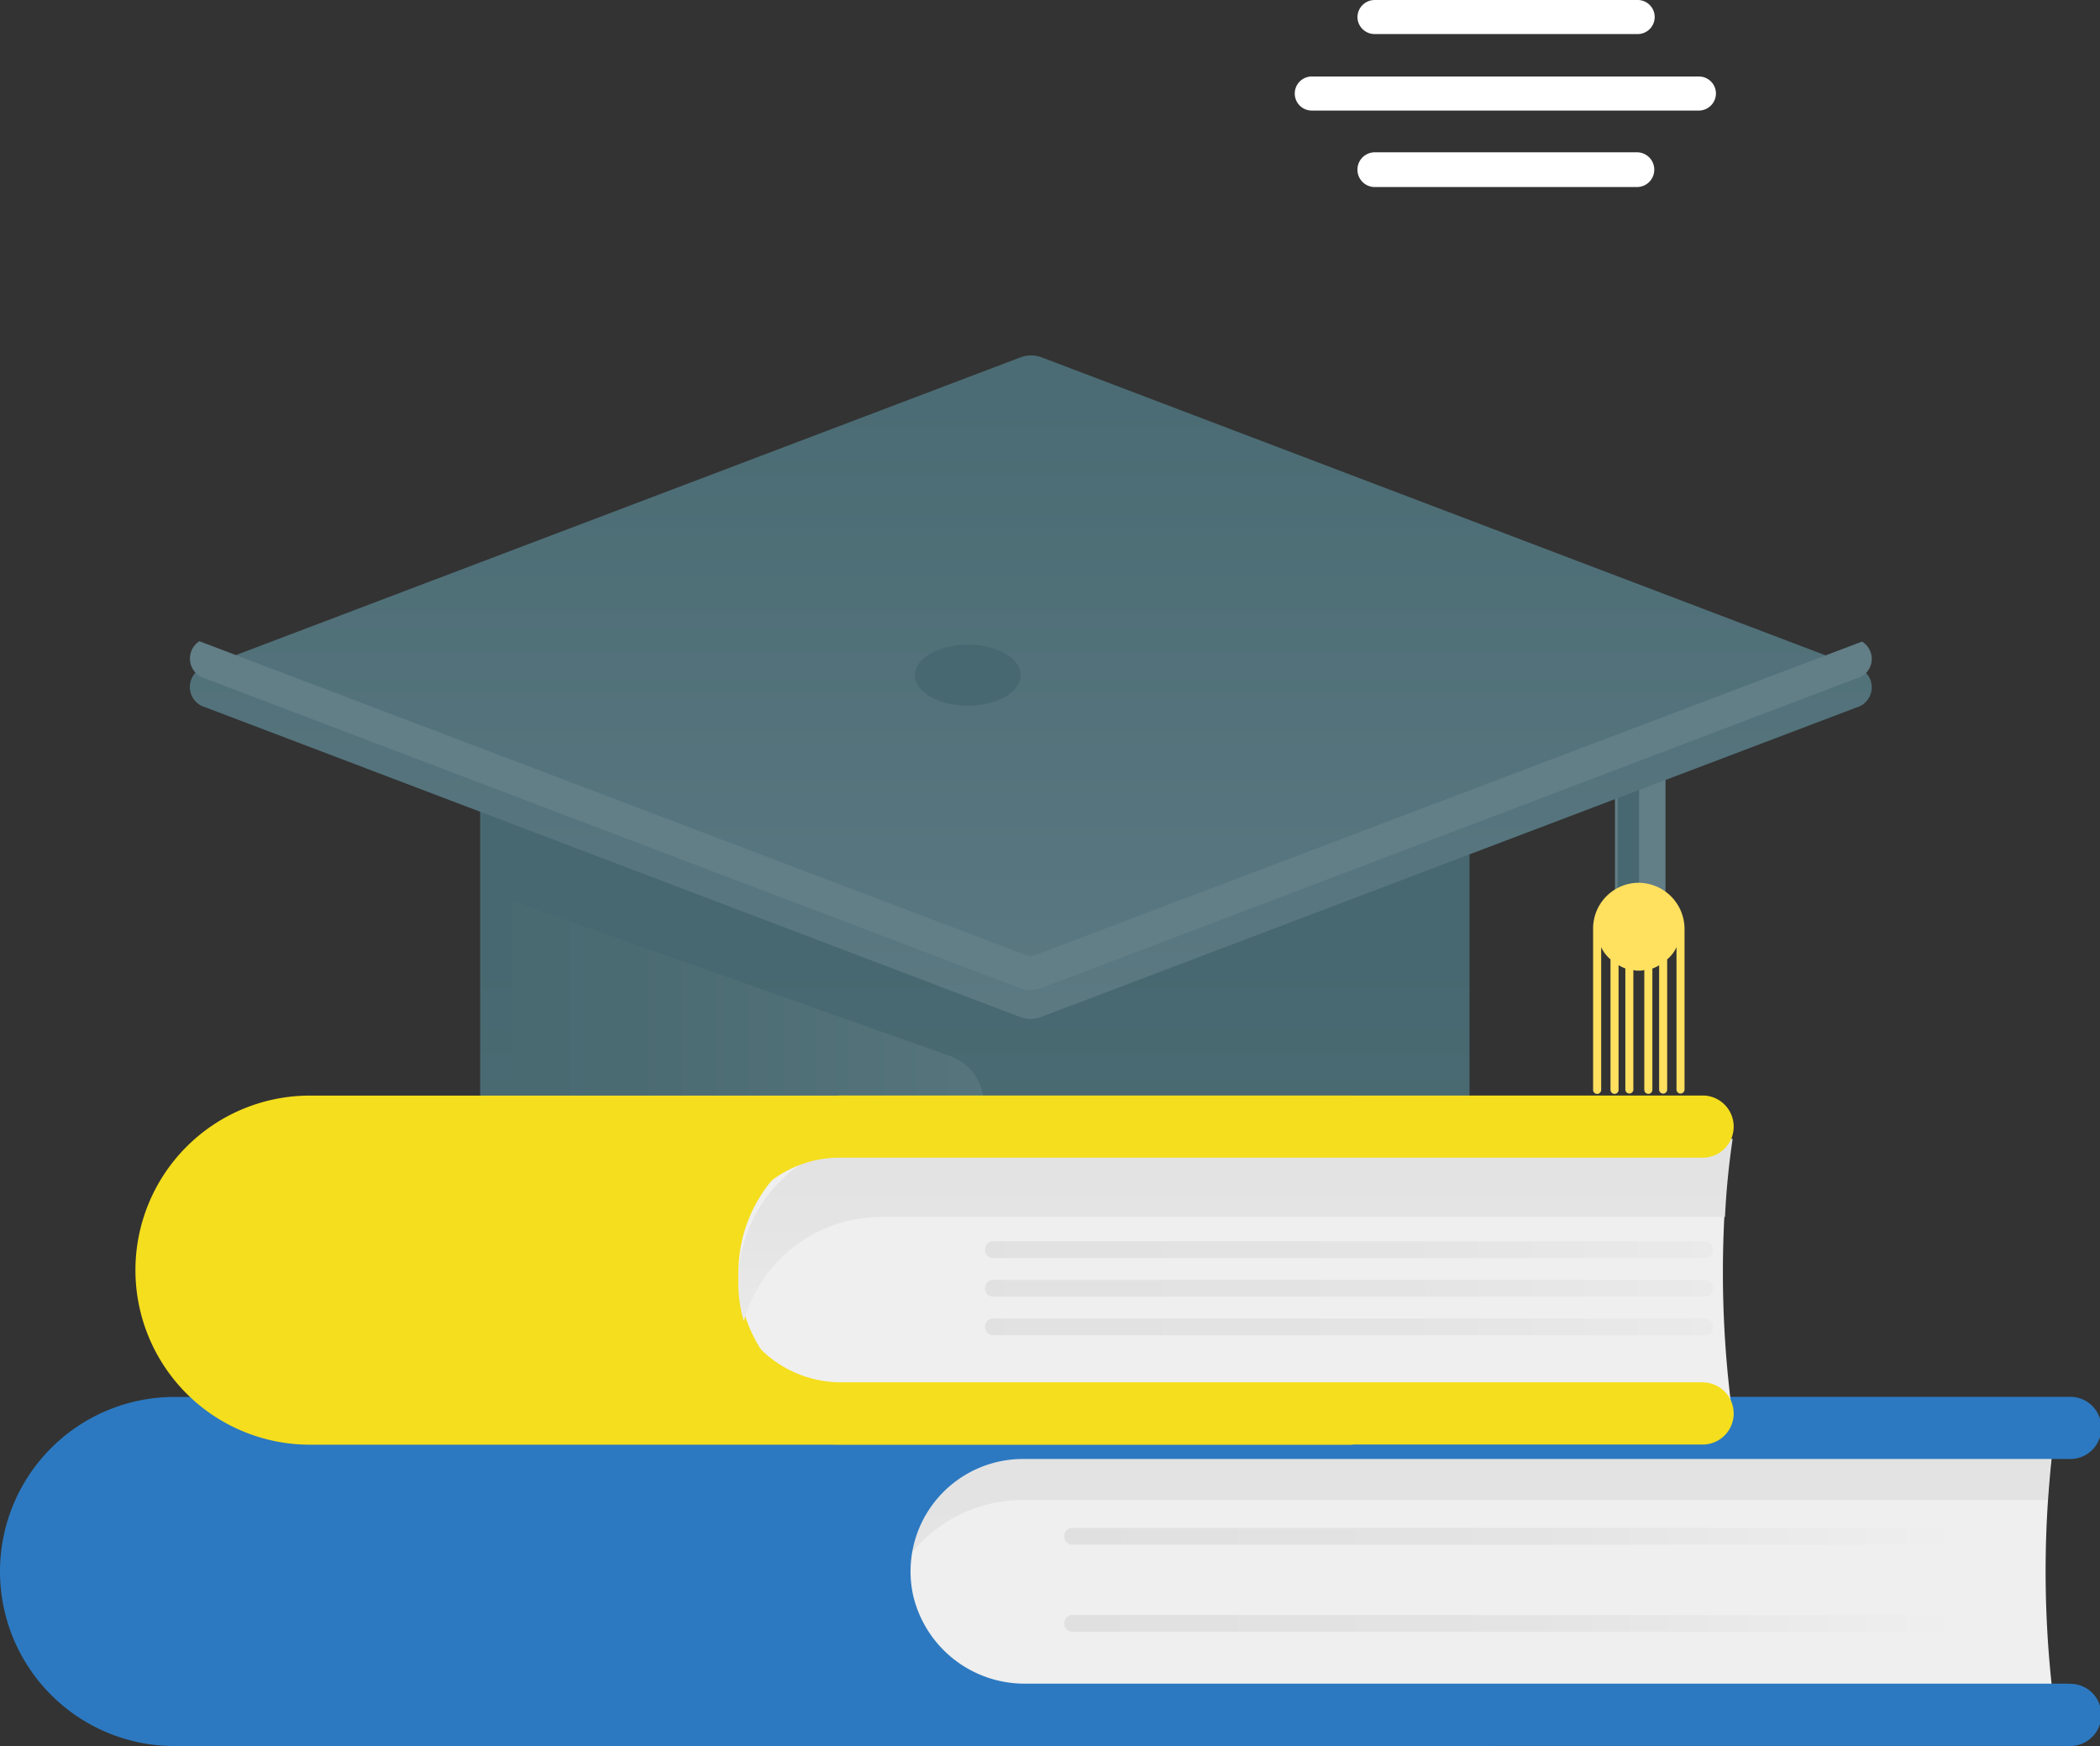
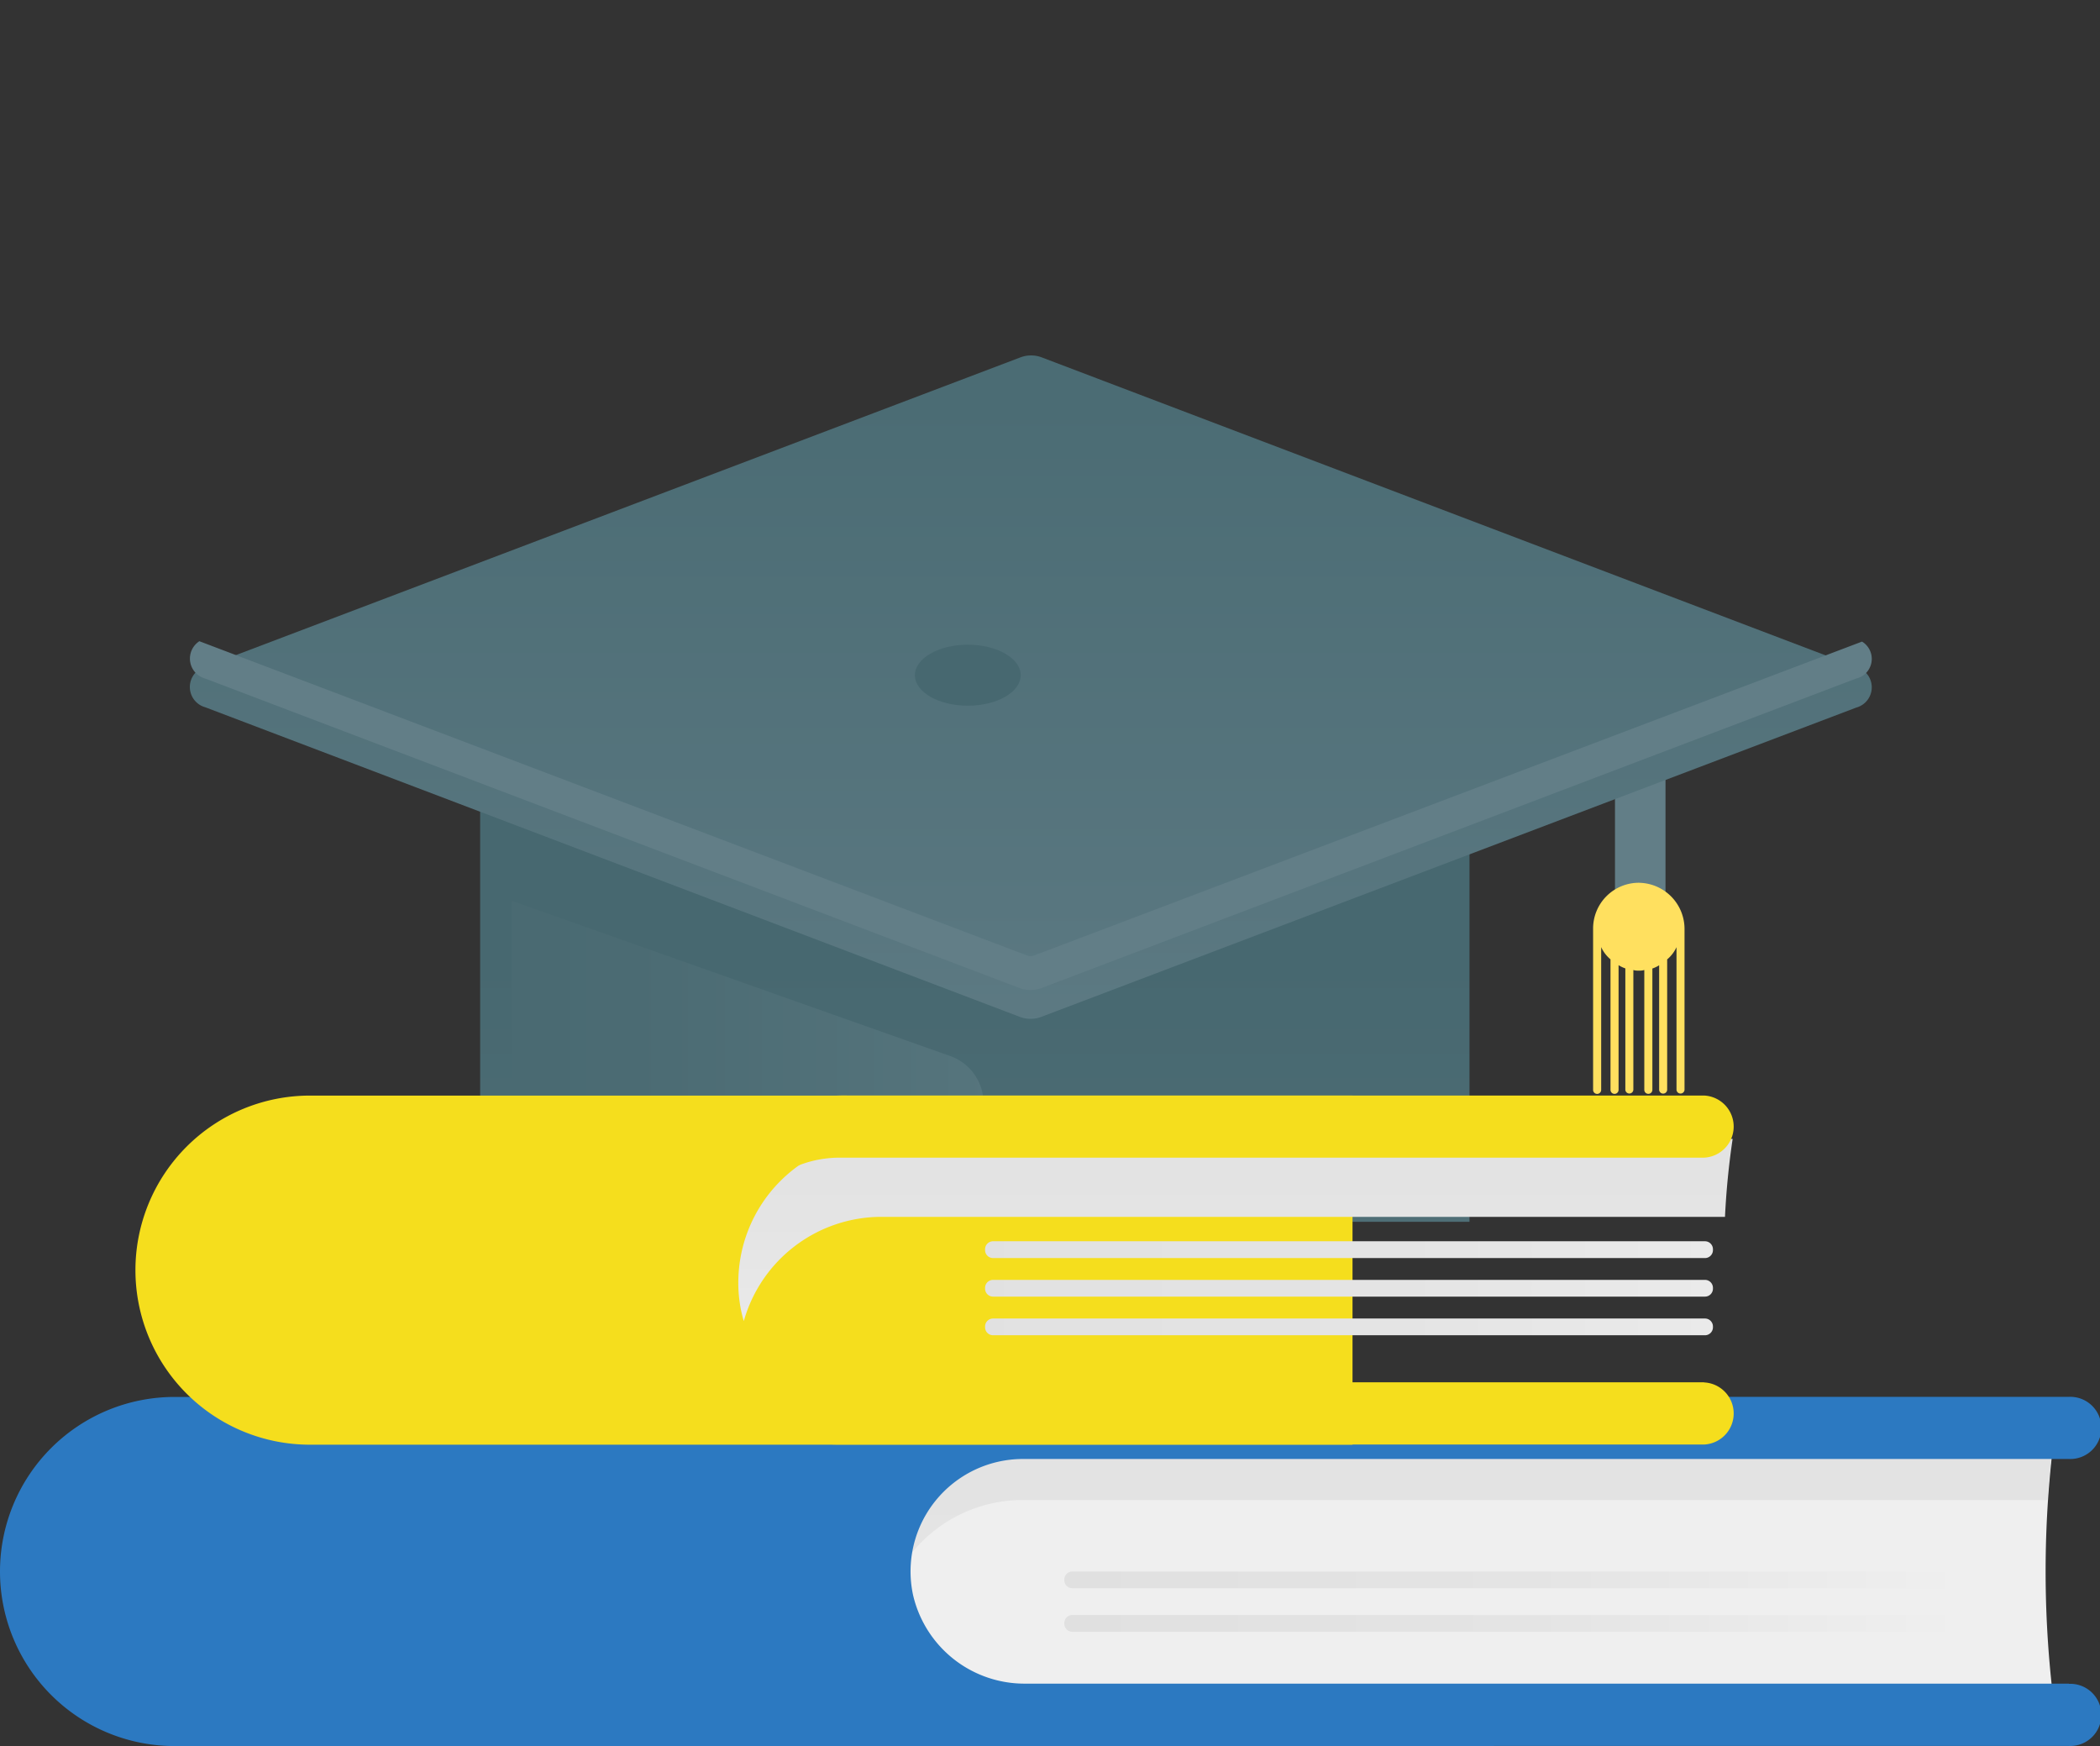
<svg xmlns="http://www.w3.org/2000/svg" xmlns:xlink="http://www.w3.org/1999/xlink" width="71" height="59.015" viewBox="0 0 71 59.015">
  <rect x="0" y="0" width="71" height="59.015" fill="#333333" stroke="none" />
  <defs>
    <linearGradient id="linear-gradient" x1="0.5" y1="0.893" x2="0.5" y2="0.919" gradientUnits="objectBoundingBox">
      <stop offset="0.158" stop-color="#476870" />
      <stop offset="0.491" stop-color="#4b6b73" />
      <stop offset="0.791" stop-color="#55747c" />
      <stop offset="1" stop-color="#627e87" />
    </linearGradient>
    <linearGradient id="linear-gradient-2" x1="0.5" y1="0.452" x2="0.5" y2="1.344" xlink:href="#linear-gradient" />
    <linearGradient id="linear-gradient-3" x1="-0.906" y1="0.5" x2="1.459" y2="0.5" xlink:href="#linear-gradient" />
    <linearGradient id="linear-gradient-4" x1="0.5" y1="-0.632" x2="0.5" y2="1.212" gradientUnits="objectBoundingBox">
      <stop offset="0" stop-color="#476870" />
      <stop offset="0.38" stop-color="#4b6c74" />
      <stop offset="0.792" stop-color="#58767f" />
      <stop offset="1" stop-color="#627e87" />
    </linearGradient>
    <linearGradient id="linear-gradient-5" x1="0.5" y1="1.974" x2="0.5" y2="1.725" xlink:href="#linear-gradient-4" />
    <linearGradient id="linear-gradient-6" x1="0.5" y1="9.968" x2="0.5" y2="11.918" xlink:href="#linear-gradient" />
    <linearGradient id="linear-gradient-7" x1="0.5" y1="1.836" x2="0.5" y2="-0.646" gradientUnits="objectBoundingBox">
      <stop offset="0" stop-color="#efefef" />
      <stop offset="0.48" stop-color="#e4e4e4" />
      <stop offset="1" stop-color="#e0e0e0" />
    </linearGradient>
    <linearGradient id="linear-gradient-8" x1="0.5" y1="1.58" x2="0.5" y2="-0.754" xlink:href="#linear-gradient-7" />
    <linearGradient id="linear-gradient-9" x1="-0.304" y1="0.5" x2="1.375" y2="0.5" gradientUnits="objectBoundingBox">
      <stop offset="0" stop-color="#e0e0e0" />
      <stop offset="0.52" stop-color="#e4e4e4" />
      <stop offset="1" stop-color="#efefef" />
    </linearGradient>
    <linearGradient id="linear-gradient-10" x1="-0.304" y1="0.501" x2="1.375" y2="0.501" xlink:href="#linear-gradient-9" />
    <linearGradient id="linear-gradient-11" x1="-0.304" y1="0.499" x2="1.375" y2="0.499" xlink:href="#linear-gradient-9" />
    <linearGradient id="linear-gradient-12" x1="0" y1="0.5" x2="1" y2="0.5" xlink:href="#linear-gradient-9" />
    <linearGradient id="linear-gradient-14" x1="0" y1="0.501" x2="1" y2="0.501" xlink:href="#linear-gradient-9" />
  </defs>
  <g id="de539ab6178fc00e499e1dfad45eb829" transform="translate(-1 -10.07)">
    <path id="Path_7" data-name="Path 7" d="M50.355,30.694h1.708v8.852H50.355Z" transform="translate(5.247 2.614)" fill="#627e87" />
-     <path id="Path_8" data-name="Path 8" d="M51.079,31.223a1.1,1.1,0,0,0-.6-.173h-.124v8.875h.725v-8.7Z" transform="translate(5.335 2.643)" fill="url(#linear-gradient)" />
    <path id="Path_9" data-name="Path 9" d="M50.549,49.9V29.922a2.115,2.115,0,0,0-2.115-2.113H19.216A2.115,2.115,0,0,0,17.1,29.922V49.9Z" transform="translate(0.134 1.467)" fill="url(#linear-gradient-2)" />
    <path id="Path_10" data-name="Path 10" d="M33.055,44.26a1.69,1.69,0,0,0-1.125-1.6L17.1,37.412V47.5H33.053V44.259Z" transform="translate(1.197 3.104)" fill="url(#linear-gradient-3)" />
    <path id="Path_11" data-name="Path 11" d="M62.476,32.81,34.918,43.266a1.024,1.024,0,0,1-.718,0L6.657,32.8a.711.711,0,0,1,0-1.371l27.56-10.456a1.015,1.015,0,0,1,.718,0L62.476,31.44A.71.71,0,0,1,62.476,32.81Z" transform="translate(1.284 1.176)" fill="url(#linear-gradient-4)" />
    <path id="Path_12" data-name="Path 12" d="M62.473,30.678,34.922,41.143a1.052,1.052,0,0,1-.728,0L6.656,30.68a.7.7,0,0,1-.2-1.263L34.414,40.03a.387.387,0,0,0,.29,0l27.966-10.6a.683.683,0,0,1-.2,1.25Z" transform="translate(1.284 2.326)" fill="url(#linear-gradient-5)" />
    <path id="Path_13" data-name="Path 13" d="M51.365,36.644A1.546,1.546,0,0,0,49.8,38.2v5.444a.136.136,0,1,0,.273,0V38.819a1.179,1.179,0,0,0,.315.413v4.411a.136.136,0,1,0,.273,0V39.429a1.087,1.087,0,0,0,.229.109v4.105a.136.136,0,0,0,.271,0v-4.05a.554.554,0,0,0,.185.02.52.52,0,0,0,.185-.021v4.05a.136.136,0,0,0,.273,0v-4.1a1.1,1.1,0,0,0,.229-.109v4.213a.136.136,0,0,0,.271,0V39.234a1.194,1.194,0,0,0,.316-.413v4.823a.136.136,0,0,0,.271,0V38.218a1.561,1.561,0,0,0-1.528-1.573Z" transform="translate(5.062 3.264)" fill="#ffe05f" />
    <ellipse id="Ellipse_2" data-name="Ellipse 2" cx="1.789" cy="1.031" rx="1.789" ry="1.031" transform="translate(31.932 31.861)" fill="url(#linear-gradient-6)" />
    <path id="Path_14" data-name="Path 14" d="M51.509,53.09v11.8H6.9a5.9,5.9,0,1,1,0-11.8H51.509Z" transform="translate(0 4.197)" fill="#2c79c1" />
    <path id="Path_15" data-name="Path 15" d="M71.742,53.93H36.837a4.846,4.846,0,1,0,0,9.692H71.745a35.885,35.885,0,0,1,0-9.693Z" transform="translate(-1.255 4.407)" fill="#efefef" />
    <path id="Path_16" data-name="Path 16" d="M71.484,56.364H36.84A4.833,4.833,0,0,0,32.152,60a4.432,4.432,0,0,1-.16-1.225,4.849,4.849,0,0,1,4.849-4.849h34.9q-.186,1.212-.26,2.438Z" transform="translate(-1.254 4.406)" fill="url(#linear-gradient-7)" />
    <path id="Path_17" data-name="Path 17" d="M72.414,62.781H37.155a3.865,3.865,0,0,1-3.821-3,3.8,3.8,0,0,1,3.713-4.593H72.414a1.051,1.051,0,1,0,0-2.1H37.308A6.077,6.077,0,0,0,31.177,58.4a5.9,5.9,0,0,0,5.869,6.488H72.414a1.051,1.051,0,1,0,0-2.1Z" transform="translate(-1.465 4.196)" fill="#2c79c1" />
    <path id="Path_18" data-name="Path 18" d="M45.812,43.65v11.8H10.563a5.9,5.9,0,1,1,0-11.8Z" transform="translate(0.916 3.451)" fill="#f5de1d" />
-     <path id="Path_19" data-name="Path 19" d="M61.778,44.49H33.011a4.846,4.846,0,1,0,0,9.692H61.778a35.885,35.885,0,0,1,0-9.693Z" transform="translate(-2.199 3.74)" fill="#efefef" />
    <path id="Path_20" data-name="Path 20" d="M61.78,44.487a26.412,26.412,0,0,0-.259,2.634H33.01a4.838,4.838,0,0,0-4.663,3.525,4.538,4.538,0,0,1-.185-1.311,4.857,4.857,0,0,1,4.848-4.848Z" transform="translate(-2.2 4.079)" fill="url(#linear-gradient-8)" />
    <path id="Path_21" data-name="Path 21" d="M62.449,53.341H33.33a3.865,3.865,0,0,1-3.821-3,3.8,3.8,0,0,1,3.713-4.593H62.449a1.051,1.051,0,0,0,0-2.1H33.485a6.077,6.077,0,0,0-6.133,5.309,5.9,5.9,0,0,0,5.869,6.488H62.449a1.051,1.051,0,0,0,0-2.1Z" transform="translate(-3.839 3.451)" fill="#f5de1d" />
    <path id="Path_22" data-name="Path 22" d="M57.154,47.191H33.084a.27.27,0,0,0-.27.27v.028a.269.269,0,0,0,.27.27H57.153a.27.27,0,0,0,.27-.27v-.028a.27.27,0,0,0-.27-.27Z" transform="translate(1.491 4.834)" fill="url(#linear-gradient-9)" />
    <path id="Path_23" data-name="Path 23" d="M57.154,48.369H33.084a.27.27,0,0,0-.27.27v.026a.269.269,0,0,0,.27.27H57.153a.269.269,0,0,0,.27-.27V48.64a.27.27,0,0,0-.27-.271Z" transform="translate(1.491 4.961)" fill="url(#linear-gradient-10)" />
    <path id="Path_24" data-name="Path 24" d="M57.154,49.547H33.084a.27.27,0,0,0-.27.27v.026a.269.269,0,0,0,.27.27H57.153a.27.27,0,0,0,.27-.27v-.026a.27.27,0,0,0-.27-.27Z" transform="translate(1.491 5.089)" fill="url(#linear-gradient-11)" />
-     <path id="Path_25" data-name="Path 25" d="M67.1,56.631H37.259a.27.27,0,0,0-.27.27v.028a.27.27,0,0,0,.27.27H67.1a.27.27,0,0,0,.27-.27V56.9A.27.27,0,0,0,67.1,56.631Z" transform="translate(-0.005 5.082)" fill="url(#linear-gradient-12)" />
    <path id="Path_26" data-name="Path 26" d="M67.1,57.81H37.259a.27.27,0,0,0-.27.269v.026a.271.271,0,0,0,.27.271H67.1a.271.271,0,0,0,.27-.271V58.08a.27.27,0,0,0-.27-.271Z" transform="translate(-0.005 5.377)" fill="url(#linear-gradient-12)" />
    <path id="Path_27" data-name="Path 27" d="M67.1,58.987H37.259a.27.27,0,0,0-.27.27v.026a.27.27,0,0,0,.27.27H67.1a.27.27,0,0,0,.27-.27v-.026A.27.27,0,0,0,67.1,58.987Z" transform="translate(-0.005 5.671)" fill="url(#linear-gradient-14)" />
-     <path id="Path_32" data-name="Path 32" d="M53.726,15.065a.585.585,0,0,1-.588.588H44.277a.587.587,0,1,1,0-1.174H53.14a.585.585,0,0,1,.586.588ZM43.691,9.917a.584.584,0,0,1,.588-.586H53.14a.576.576,0,1,1,0,1.151H44.277a.58.58,0,0,1-.586-.565ZM55.811,12.48a.581.581,0,0,1-.565.588H42.171a.576.576,0,1,1,0-1.151H55.246a.575.575,0,0,1,.565.565Z" transform="translate(3.204 0.739)" fill="#fff" />
  </g>
</svg>